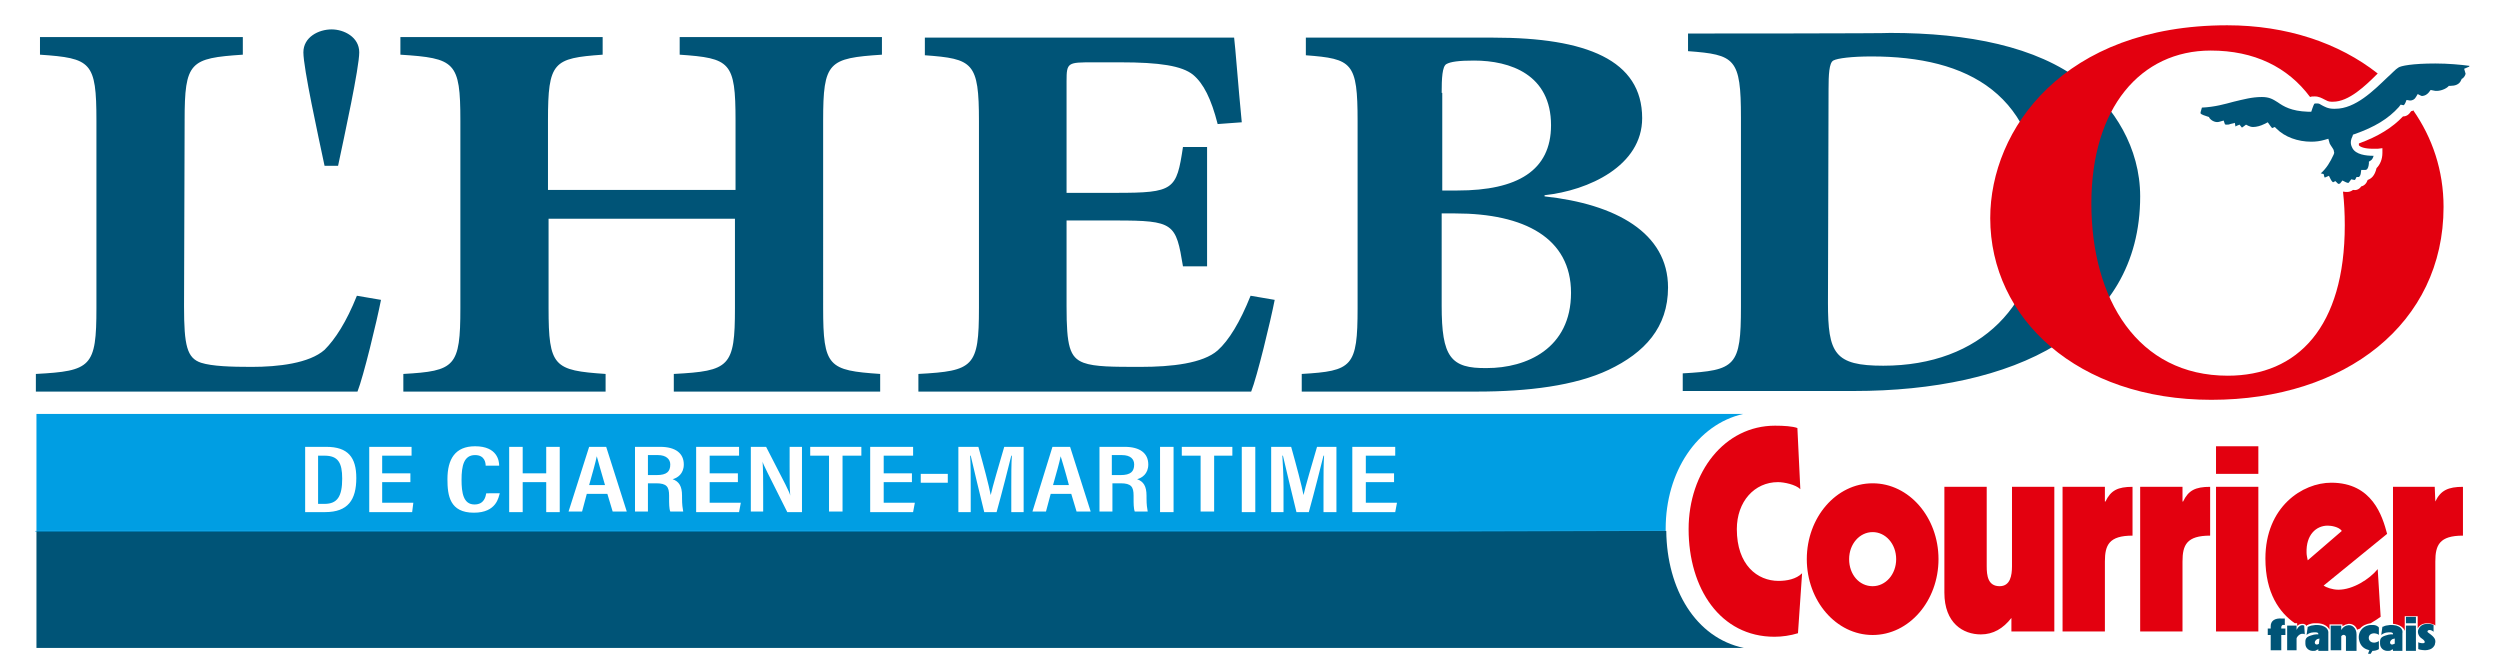
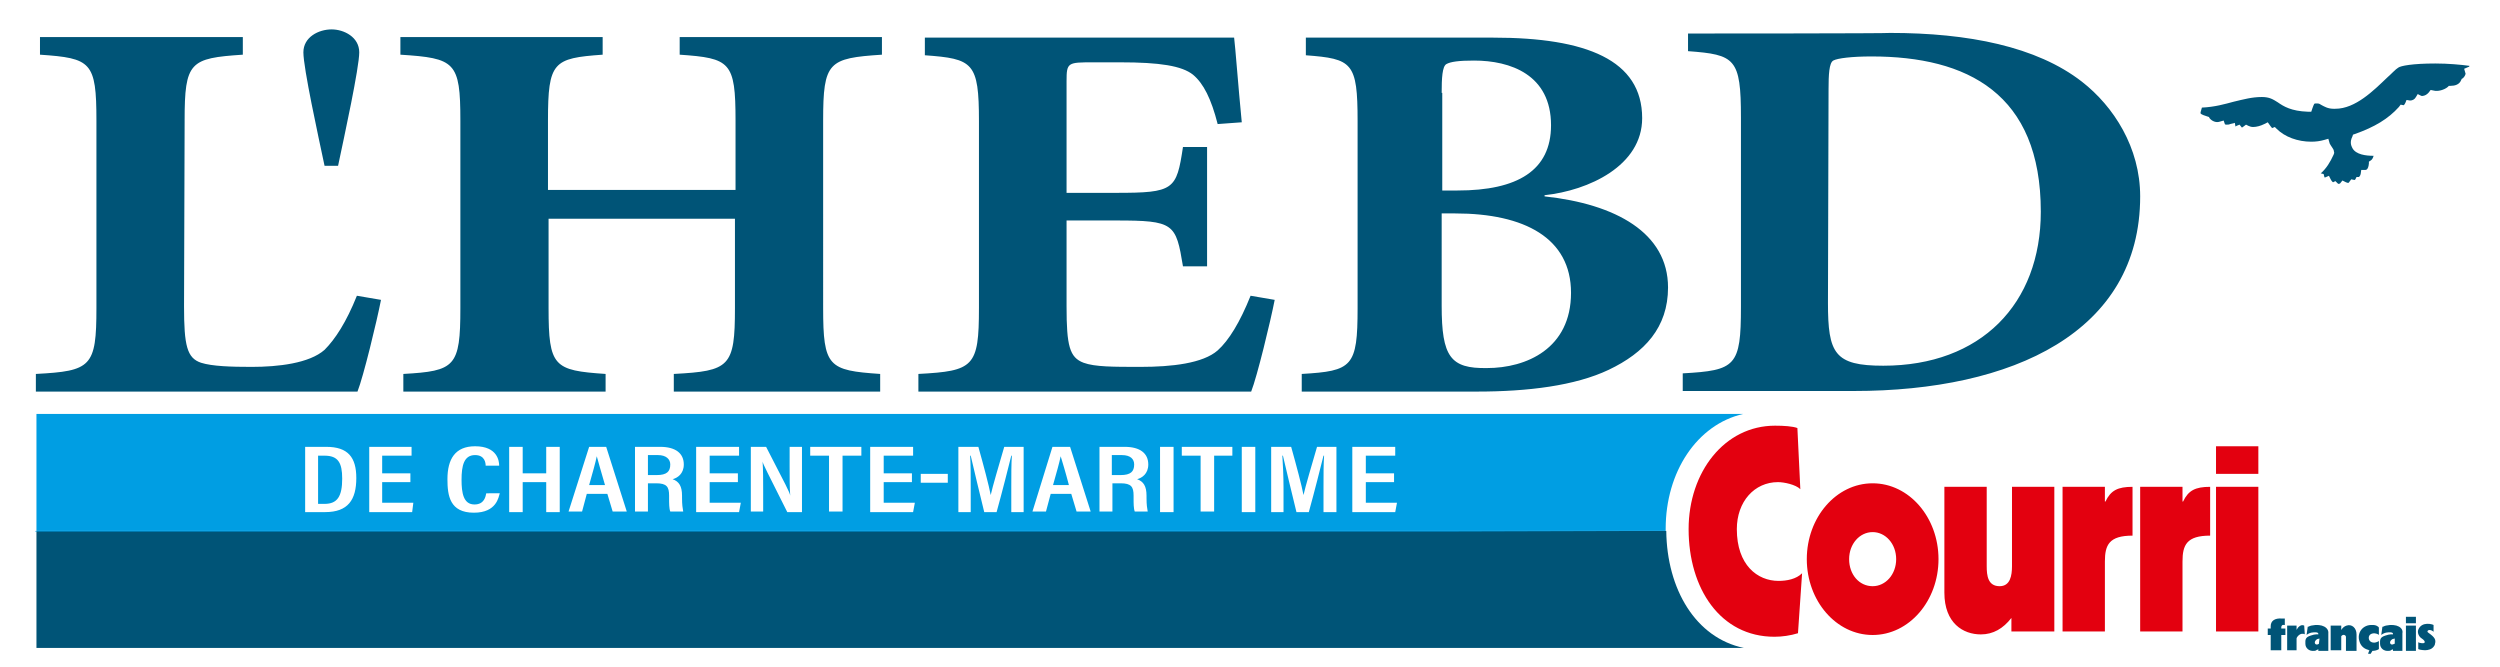
<svg xmlns="http://www.w3.org/2000/svg" xml:space="preserve" id="Calque_1" x="0" y="0" style="enable-background:new 0 0 425.2 113.4" version="1.1" viewBox="0 0 425.2 113.4">
  <style>.st0{fill:#005477}.st1{fill:#e3000f}.st4{fill:#009ee3}</style>
  <path d="M283.4 90.3c.1 9.9 5 18.2 13.2 19.9H6.2V90.3h277.2zM55.2 28.2c-1.1-5.2-3.6-16.6-3.6-19.3 0-2.6 2.6-3.9 4.8-3.9 2.1 0 4.7 1.3 4.7 3.9 0 2.6-2.5 14.1-3.6 19.3h-2.3zM311 15.2c0-2.5.1-4.5.8-4.9.7-.4 3.2-.7 6.5-.7 16.3 0 28.8 6.3 28.8 26.4 0 15.7-10.2 26.2-26.8 26.2-8.3 0-9.4-2.1-9.4-10.7l.1-36.3zm-23.9-9.5v3c8 .6 9 1.2 9 11.3v32.2c0 10.1-.9 10.8-9.9 11.3v3h29.1c27 0 48.7-10 48.7-33.1 0-8.3-4.5-15.3-9.9-19.5-7.7-6-19.4-8.3-32.6-8.3-.1.1-34.4.1-34.4.1zm-41.9 30.6h2.3c11.8 0 19.7 4.2 19.7 13.5 0 9.5-7.6 12.8-14.3 12.8-6.2.1-7.7-1.9-7.7-10.6V36.3zm0-20.5c0-2.5.1-4.5.8-4.9.7-.4 2.1-.6 4.7-.6 6.2 0 13.1 2.4 13.1 11 0 7.7-5.7 11.1-15.9 11.1h-2.6V15.8zm-14.3 36.6c0 10-.9 10.7-9.5 11.2v3h29.8c8.7 0 16.7-1 22.4-3.7 6.1-2.9 10.1-7.2 10.1-14 0-9.3-8.9-14.2-21-15.5v-.2c7.5-.8 16.6-5 16.6-13.1 0-9.9-9.5-13.7-25.3-13.7h-31.9v3c7.9.6 8.8 1.2 8.8 11.2v31.8zm-64.4 0c0 10-.9 10.7-10.3 11.2v3h56.6c1-2.5 3.3-12 4-15.6l-4.1-.7c-1.8 4.5-3.7 7.6-5.6 9.3-2.5 2.2-7.8 2.8-13.1 2.8-4.7 0-7.8 0-9.7-.7-2.4-.9-2.9-2.9-2.9-9.6V37.5h8.4c9.9 0 10.2.5 11.4 7.8h4.1V25h-4.1c-1.1 7.3-1.5 7.8-11.4 7.8h-8.4v-19c0-3.2.2-3.2 4.6-3.2h4.5c6.8 0 10.5.6 12.4 2.1 1.8 1.5 3.1 4.1 4.2 8.4l4.1-.3c-.6-6.1-1.1-12.9-1.3-14.4h-52.6v3c8.2.6 9.2 1.2 9.2 11.2v31.8zM93.2 32.3V20.5c0-10 .9-10.6 9.3-11.2v-3H68.1v3c9.3.6 10.2 1.2 10.2 11.2v31.9c0 10-.9 10.7-9.7 11.2v3H103v-3c-8.8-.6-9.7-1.2-9.7-11.2V37.2H125v15.2c0 10-.9 10.7-10.4 11.2v3h35.1v-3c-8.8-.6-9.7-1.2-9.7-11.2V20.5c0-10 .9-10.6 10-11.2v-3h-34.4v3c8.6.6 9.5 1.2 9.5 11.2v11.8H93.2zM31.4 20.5c0-10 .9-10.6 9.9-11.2v-3H6.8v3c8.7.6 9.6 1.2 9.6 11.2v31.9c0 10-.9 10.7-10.3 11.2v3h54.7c1-2.5 3.3-12 4-15.6l-4.1-.7c-1.8 4.5-3.7 7.4-5.5 9.2-2.6 2.3-7.9 2.9-12.4 2.9-3.5 0-6.7-.1-8.6-.7-2.4-.8-2.9-2.9-2.9-9.6l.1-31.6z" class="st0" />
-   <path d="M410.1 18.9c-.4.6-.8.9-1.4.9-1.8 1.9-4.2 3.4-7.5 4.6v.3c.2.3 1 .6 2.4.6h.8l.8-.1v.8c0 1.1-.4 2-1 2.6-.3 1.3-.9 1.8-1.5 2-.2.6-.6 1-1.1 1.1-.4.6-1 .7-1.4.6-.5.4-1.1.4-1.6.3h-.1c.2 1.8.3 3.7.3 5.7 0 17.3-8 25.6-19.9 25.6-15.3 0-23.2-13-23.2-29.3s8.4-26 20.3-26c7.4 0 13.1 2.8 16.9 7.9.2-.1.5-.1.8-.1.7 0 1.2.3 1.6.5.4.2.7.4 1.2.4H396.8c2.7 0 5.5-2.7 7.6-4.8-6.6-5.2-15.5-8.2-25.6-8.2-27.8 0-40.3 17.7-40.3 32.8 0 17.1 14.9 30.9 37.6 30.9 22.8 0 39.5-13 39.5-32.8 0-6.2-1.9-11.8-5.2-16.5.1.1-.1.2-.3.2z" class="st1" />
  <path d="m397.2 30.8.4.4c.1.1.2.1.4 0l.4-.5.6.3c.2.1.3.1.4.1 0 0 .1 0 .2-.2l.3-.4.5.1h.1l.1-.1.2-.4h.4s.2-.1.3-.5l.1-.7h.7c.1 0 .5 0 .6-1.1v-.3l.3-.2c.2-.1.4-.4.5-.8-1.3 0-3-.2-3.6-1.3-.2-.4-.5-1 0-2l.1-.3.3-.1c3.4-1.2 5.7-2.6 7.5-4.6l.3-.4.5.1s.1 0 .3-.4l.2-.5.6.1c.4 0 .8-.2 1-.6l.3-.5.6.3c.3.1.9-.1 1.3-.6l.3-.4.5.1c.7.2 1.8-.1 2.4-.6l.2-.2h.3c.7 0 1.5-.2 1.8-1l.1-.2.2-.1c.4-.4.5-.8.4-.9l-.2-.7.7-.3c.1 0 .2-.1.2-.2-1.5-.2-3.6-.4-5.8-.4-3.9 0-5.9.4-6.3.7-.5.3-1.1 1-1.9 1.7-2.3 2.2-5.4 5.3-8.8 5.3H396.9c-1 0-1.6-.4-2-.6-.3-.2-.5-.3-.7-.3h-.4c-.2 0-.2 0-.5.8l-.2.6h-.6c-2.8-.1-4.1-.9-5.1-1.6-.8-.5-1.4-.9-2.7-.9-1.7 0-3.1.4-4.8.8-1.5.4-3.2.9-5.4 1l-.2.7c0 .1-.1.3 0 .3.1.2.8.4 1.1.5l.3.1.1.2c.4.5 1.1.8 1.7.6l.7-.2.2.6s0 .1.3.1c.2 0 .4 0 .6-.1l.8-.2.1.6s.1 0 .2-.1l.5-.2.4.5s.2-.1.3-.2l.4-.3.4.2c.2.1.5.2.8.2.6 0 1.3-.2 1.9-.5l.6-.3.5.7c.1.1.2.2.2.3l.5-.2.3.3c1.4 1.4 3.6 2.2 5.9 2.2.8 0 1.5-.1 2.2-.3l.7-.2.2.7c0 .1.1.2.2.4s.3.4.5.8l.1.5-.1.3c-.6 1.3-1.2 2.3-2.2 3.2h.1l.4.1.1.4c0 .1.1.2.1.2l.7-.3.3.6c.2.4.4.5.4.5l.4-.2zM388.4 105.2h-.3c-1.2-.1-1.9.4-1.9 1.3v.4h-.5v1.1h.5v2.6h1.8V108h.7v-1.1h-.7v-.2c0-.3.2-.5.5-.4h.1v-1.1h-.2zM391.9 106.4c-.6-.3-1.1.4-1.1.4 0 .1-.2.2-.2.4v-.8H389v4.2h1.6v-2c0-.2.5-.9 1.1-.8.1 0 .2 0 .3.1l-.1-1.5zM393.1 106.4c-.4.1-.4.2-.6.2l-.2 1.4c.1-.1.4-.3.8-.4.6-.1 1.2-.1 1.2.2v.1s-.5-.1-1.3.2c-1 .3-.9.8-.9 1.4 0 .7.6 1.3 1.5 1.2.2 0 .4-.1.5-.2h.1l.1-.1v.3h1.7v-3c.1-.9-1-1.7-2.9-1.3zm1.3 3.1-.2.1c-.3.1-.5-.1-.5-.3 0-.2.1-.4.4-.6l.4-.1-.1.9zM399.1 106.4c-.3.1-.6.3-.8.6 0 0 0 .1-.1.1v-.7h-1.8v4.2h1.8v-2.4c.1-.1.2-.2.3-.2.2-.1.5.1.5.3V110.7h1.8v-2.8c0-1.1-.8-1.8-1.7-1.5z" class="st0" />
  <path d="M403.5 110.6c.1 0 .1 0 0 0z" style="fill:#999" />
  <path d="M403.5 106.3c-1.6-.1-2.7 1.3-2.2 2.8.2.7.7 1.2 1.4 1.4.1 0 .2.1.2.1h.1s-.3.6-.2.6h.4l.3-.5c.4 0 .8-.1 1.1-.3V109l-.1.1c-.2.1-.5.2-.7.2-.7 0-1-.5-.9-1 .1-.5.8-.8 1.6-.4l.1.1v-1.3s-.1 0-.1-.1c-.4-.3-.7-.3-1-.3zM413.4 107.9l-.4-.3c-.1-.1-.2-.1-.1-.3.1-.2.5-.2.8 0 .1.1.2.1.2.2v-1.2c-.1-.1-2-.7-2.6.8-.2.5.1 1.2.6 1.5 0 0 .5.3.5.6 0 .1-.1.2-.3.2-.2 0-.3 0-.7-.1l-.1-.1v1.2c.1 0 .2.1.3.1 2.1.4 2.4-.7 2.5-.8.2-.7.2-1.1-.7-1.8zM405.8 106.4c-.4.1-.4.2-.6.2l-.2 1.4c.1-.1.4-.3.8-.4.6-.1 1.2-.1 1.2.2v.1s-.5-.1-1.3.2c-1 .3-.9.8-.9 1.4 0 .7.6 1.3 1.5 1.2.2 0 .4-.1.5-.2h.1l.1-.1v.3h1.6v-3c.2-.9-.9-1.7-2.8-1.3zm1.4 3.1-.2.1c-.3.1-.5-.1-.5-.3 0-.2.1-.4.4-.6l.4-.1v.9zM409.2 106.4h1.7v4.3h-1.7zM409.2 104.9h1.7v1.1h-1.7z" class="st0" />
  <path d="M305.8 107.7c-1.3.4-2.7.6-4 .6-9.2 0-14.6-8.2-14.6-18.3 0-9.7 6.1-17.6 14.7-17.6 1.5 0 3 .1 3.8.4l.5 10.4c-.8-.8-2.8-1.2-3.8-1.2-4 0-7 3.3-7 8 0 6.1 3.5 8.8 7.1 8.8 1.4 0 3-.3 4-1.3l-.7 10.2M314.5 95.1c0-2.6 1.8-4.6 4-4.6s4 2 4 4.6-1.8 4.6-4 4.6c-2.3 0-4-2-4-4.6zm-7.2 0c0 7.1 5 12.9 11.2 12.9s11.2-5.8 11.2-12.9-5-12.9-11.2-12.9c-6.2 0-11.2 5.8-11.2 12.9M349.3 107.4h-7.2v-2.3c-1.4 1.8-3.1 2.8-5.2 2.8-3 0-6.2-1.9-6.2-7.1v-18h7.2v13.5c0 1.6.2 3.4 2.2 3.4 1.8 0 2.1-1.8 2.1-3.4V82.8h7.2v24.6M350.8 82.8h7.2v2.5h.1c.9-1.9 2.1-2.5 4.6-2.5v8.3c-4 0-4.7 1.6-4.7 4.4v11.9h-7.2V82.8M364 82.8h7.2v2.5h.1c.9-1.9 2.1-2.5 4.6-2.5v8.3c-4 0-4.7 1.6-4.7 4.4v11.9H364V82.8M376.9 82.8h7.2v24.6h-7.2V82.8zm0-6.9h7.2v4.7h-7.2v-4.7z" class="st1" />
  <path d="M398.2 90.2c-.5-.7-1.8-.9-2.4-.9-2 0-3.6 1.6-3.6 4.6 0 .4.1.8.2 1.3l5.8-5z" style="fill:none" />
-   <path d="M390.8 106.4c.2-.2.4-.3.8-.3.1 0 .3 0 .4.1l.2.1v.2l.1-.1.1-.1h.1c.1-.1.2-.1.5-.2s.6-.1 1-.1c1.2 0 1.9.5 2.2 1.1v-.9h2.2v.3l.6-.3c.2 0 .3-.1.5-.1.7 0 1.2.4 1.4 1 .2-.1.3-.1.5-.2.4-.5 1.1-.8 1.8-.9.7-.4 1.3-.8 1.7-1.1l-.5-8.1c-1.4 1.7-4.2 3.5-6.7 3.5-1 0-2.1-.4-2.5-.7l10.8-8.8c-.8-3-2.5-8.7-9.5-8.7-4.9 0-11.2 4.1-11.2 12.9 0 5.9 2.4 9.2 5 11h.4v.4zm5.1-17c.6 0 1.9.2 2.4.9l-5.8 5c-.1-.5-.2-.9-.2-1.3-.1-3 1.6-4.6 3.6-4.6zM414.2 85.3l-.1-2.5H407v23.3c1.1.1 1.8.6 2 1.2v-2.5h2.2v2.1c.3-.6.9-.9 1.7-.9.5 0 1 .2 1.2.3l.1.1V95.5c0-2.8.7-4.4 4.7-4.4v-8.3c-2.5 0-3.8.6-4.7 2.5z" class="st1" />
  <path d="M111.9 77.4h-1.7v3.4h1.5c1.7 0 2.3-.6 2.3-1.8 0-.9-.7-1.6-2.1-1.6zM190.8 77.4h-1.7v3.4h1.5c1.7 0 2.3-.6 2.3-1.8 0-.9-.6-1.6-2.1-1.6zM101.5 77.6c-.2 1-.7 2.8-1.3 4.9h2.7c-.7-2.3-1.1-3.9-1.4-4.9zM55.2 77.5h-1.1v8.2h1.1c2.2 0 3-1.3 3-4.3 0-2.7-.7-3.9-3-3.9zM180.4 77.6c-.2 1-.7 2.8-1.3 4.9h2.7c-.6-2.3-1.1-3.9-1.4-4.9z" class="st4" />
  <path d="M6.2 70.4v19.9h275.5-34.5 36.1v-.4c0-9.6 5.3-17.7 13.2-19.5H6.2zm49.1 16.7h-3.4V76h3.6c3.7 0 5.1 1.8 5.1 5.3 0 3.7-1.4 5.8-5.3 5.8zm14.8 0h-7.3V76H70v1.5h-5v3h4.8V82H65v3.5h5.3l-.2 1.6zm10.5.1c-4.1 0-4.5-2.9-4.5-5.7 0-3.4 1.3-5.6 4.7-5.6 3.8 0 4.1 2.5 4.1 3.3h-2.3c0-.4-.1-1.8-1.8-1.8-1.9 0-2.3 1.8-2.3 4.2 0 2.2.3 4.2 2.2 4.2 1.7 0 1.9-1.4 2-1.9H85c-.2.6-.5 3.3-4.4 3.3zm14.6-.1h-2.3V82h-4v5.1h-2.3V76h2.3v4.5h4V76h2.3v11.1zm9-.1-.9-3h-3.5l-.8 3h-2.3l3.5-11h2.9l3.5 11h-2.4zm11.8-2.7v.4c0 1.2.1 1.7.2 2.3H114c-.2-.5-.2-1.4-.2-2.3v-.4c0-1.5-.4-2.1-2.2-2.1h-1.4V87H108V76h4.3c2.6 0 4 1.1 4 3 0 1.6-1.1 2.3-1.9 2.5 1.1.4 1.6 1.2 1.6 2.8zm9.7 2.8h-7.3V76h7.3v1.5h-5v3h4.8V82h-4.8v3.5h5.3l-.3 1.6zm10.7 0h-2.5c-3.5-7-4.1-8.1-4.2-8.6.1 1.4.1 3.1.1 5V87h-2.1V76h2.6c3.4 6.6 4 7.7 4.1 8.3-.1-1.4-.1-3-.1-4.8V76h2.1v11.1zm10.1-9.6h-3.2V87H141v-9.5h-3.2V76h8.7v1.5zm8.8 9.6H148V76h7.3v1.5h-5v3h4.8V82h-4.8v3.5h5.3l-.3 1.6zm5.9-5h-4.6v-1.5h4.6v1.5zm12.9 5H172v-4.3c0-1.9 0-4 .1-5.3h-.1c-.5 2-1.5 6-2.5 9.6h-2.1c-.8-3.2-1.8-7.5-2.3-9.6h-.1c.1 1.3.1 3.6.1 5.5v4.1H163V76h3.4c.9 3.2 1.8 6.6 2.1 8.2.3-1.4 1.4-5.1 2.3-8.2h3.3v11.1zm9-.1-.9-3h-3.5l-.8 3h-2.3l3.4-11h3l3.5 11h-2.4zm11.9-2.7v.4c0 1.2.1 1.7.2 2.3H193c-.2-.5-.2-1.4-.2-2.3v-.4c0-1.5-.4-2.1-2.2-2.1h-1.4V87H187V76h4.3c2.6 0 4 1.1 4 3 0 1.6-1.1 2.3-1.9 2.5 1.1.4 1.6 1.2 1.6 2.8zm4.6 2.8h-2.3V76h2.3v11.1zm10.1-9.6h-3.2V87h-2.3v-9.5H201V76h8.6v1.5zm3.8 9.6h-2.3V76h2.3v11.1zm13.8 0h-2.2v-4.3c0-1.9 0-4 .1-5.3h-.1c-.5 2-1.5 6-2.5 9.6h-2.1c-.8-3.2-1.8-7.5-2.3-9.6h-.1c.1 1.3.2 3.6.2 5.5v4.1h-2.1V76h3.4c.9 3.2 1.8 6.6 2.1 8.2.3-1.4 1.4-5.1 2.3-8.2h3.3v11.1zm10 0H230V76h7.3v1.5h-5v3h4.8V82h-4.8v3.5h5.3l-.3 1.6z" class="st4" />
  <path d="M6.2 90.3H6v.1h241.2-241z" class="st4" />
  <path d="M6.2 90.3v.1h241l34.5-.1z" class="st4" />
</svg>